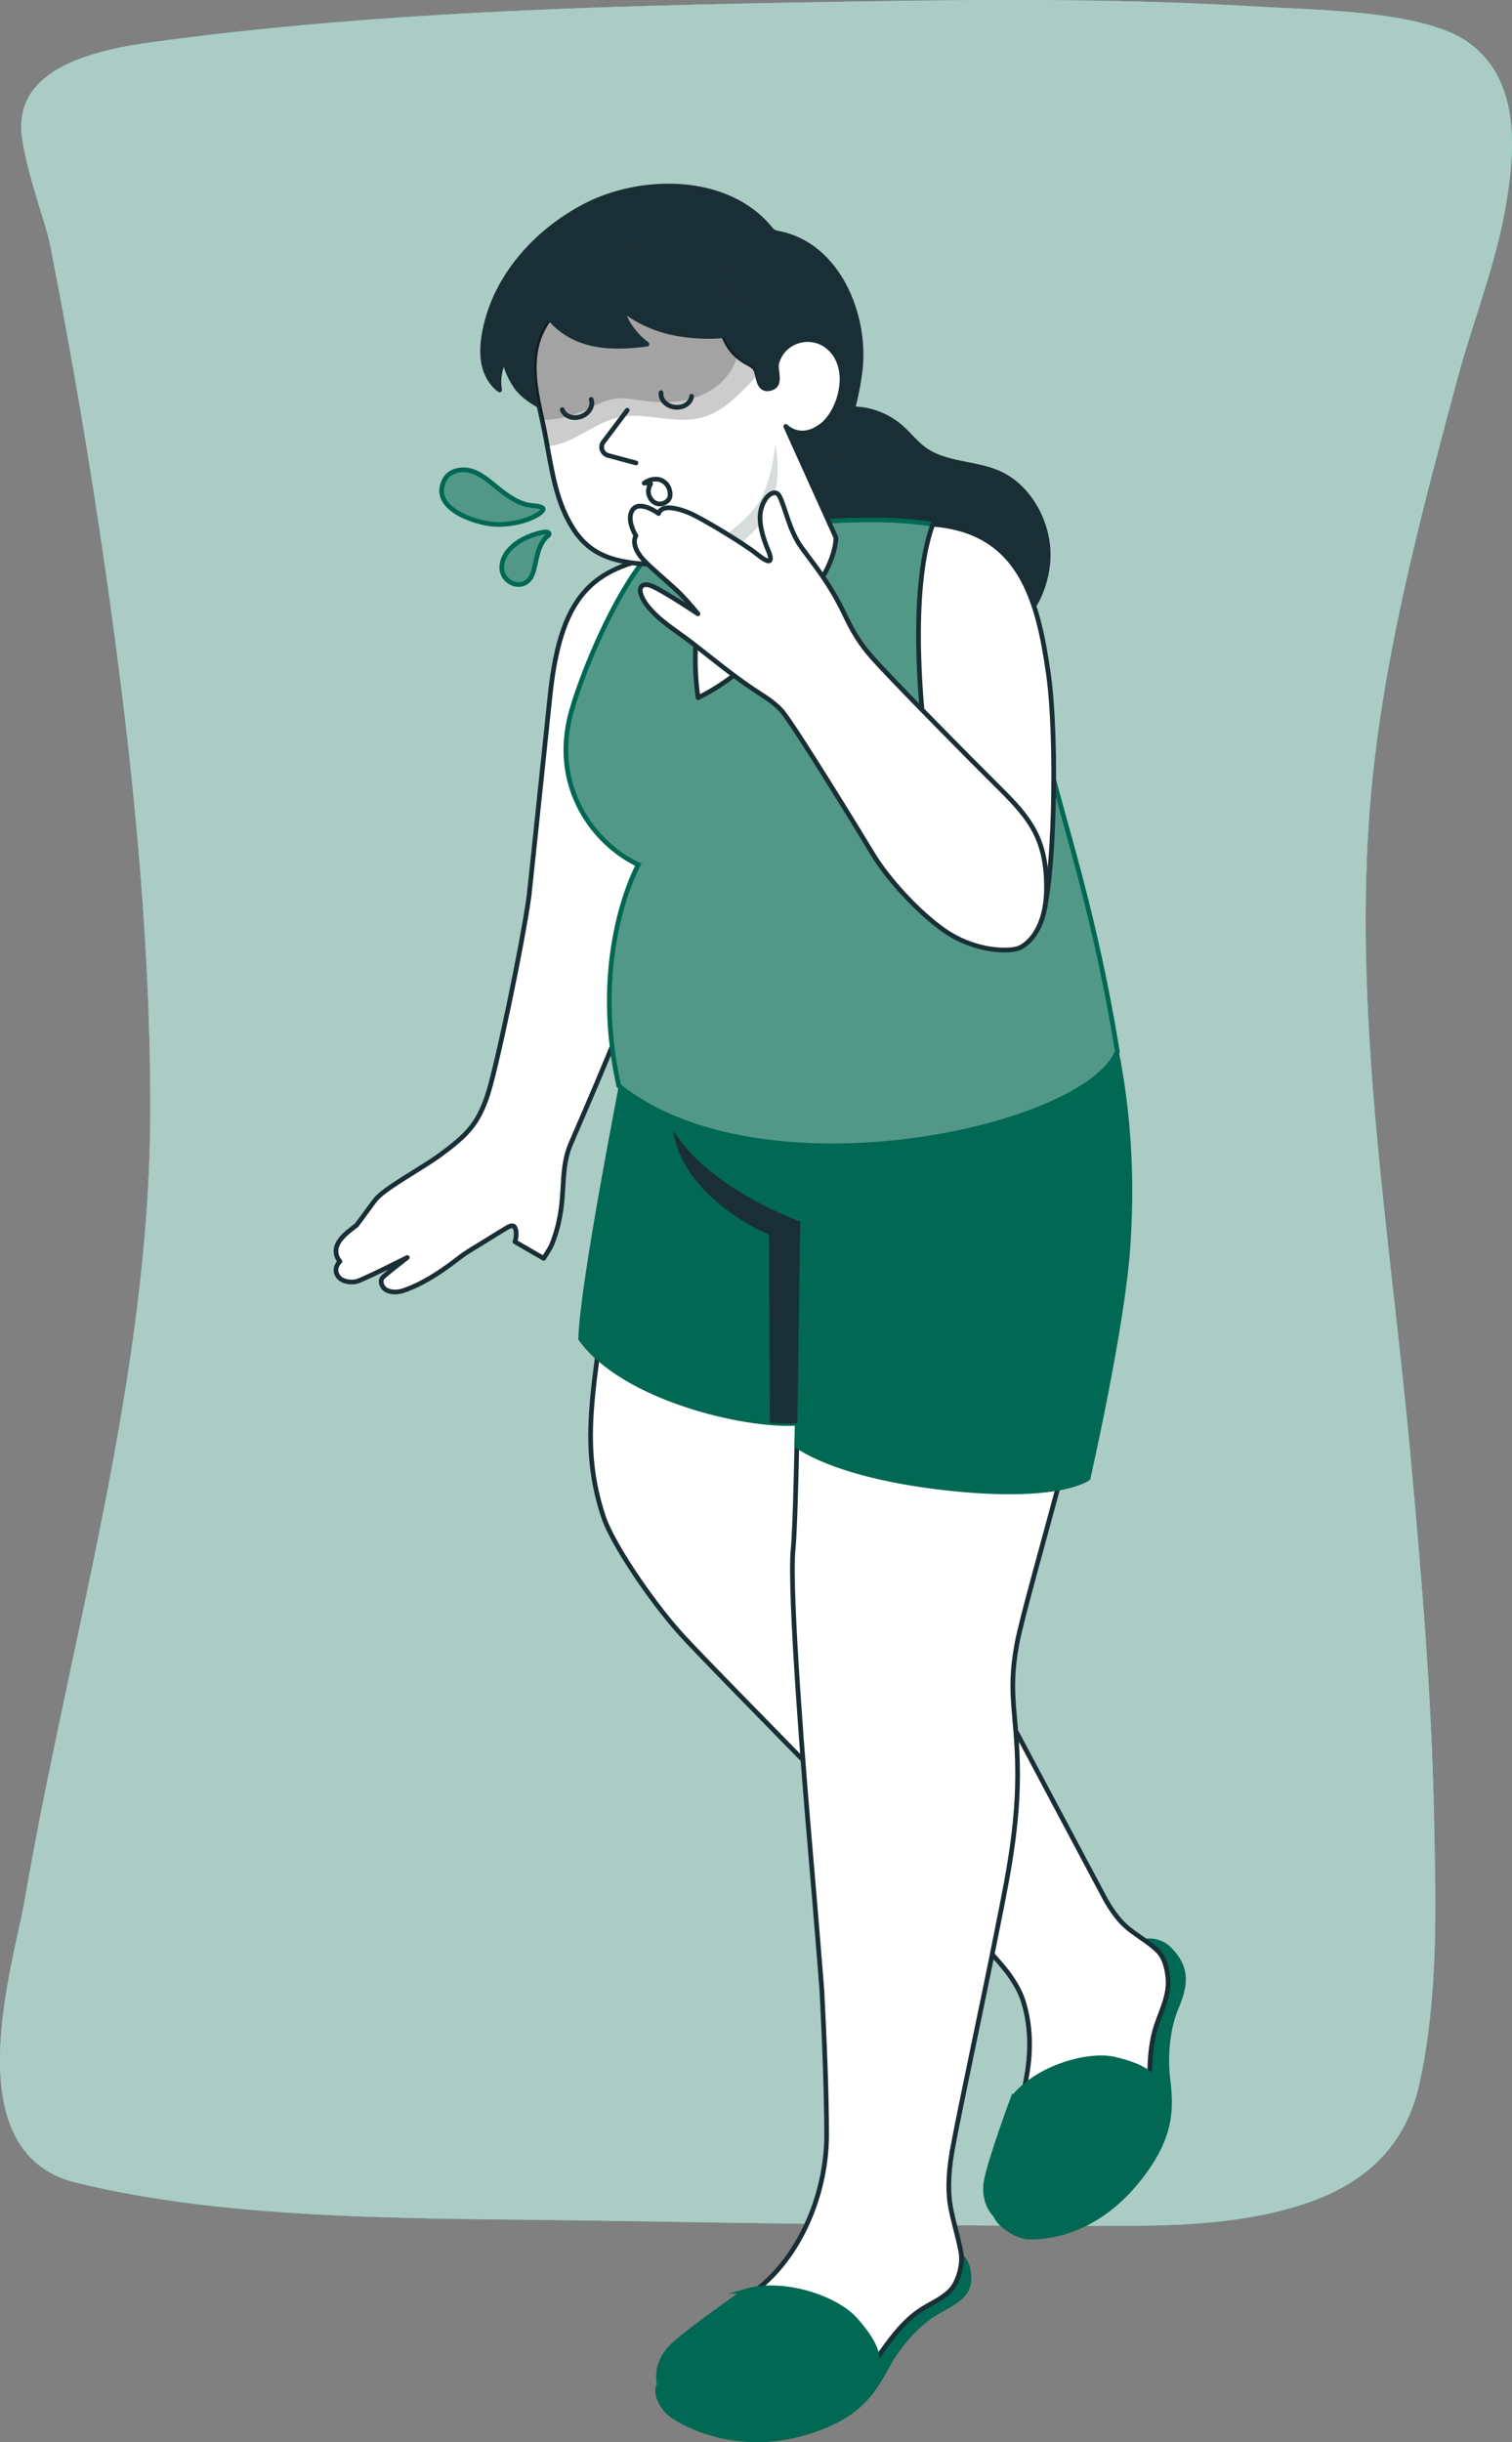
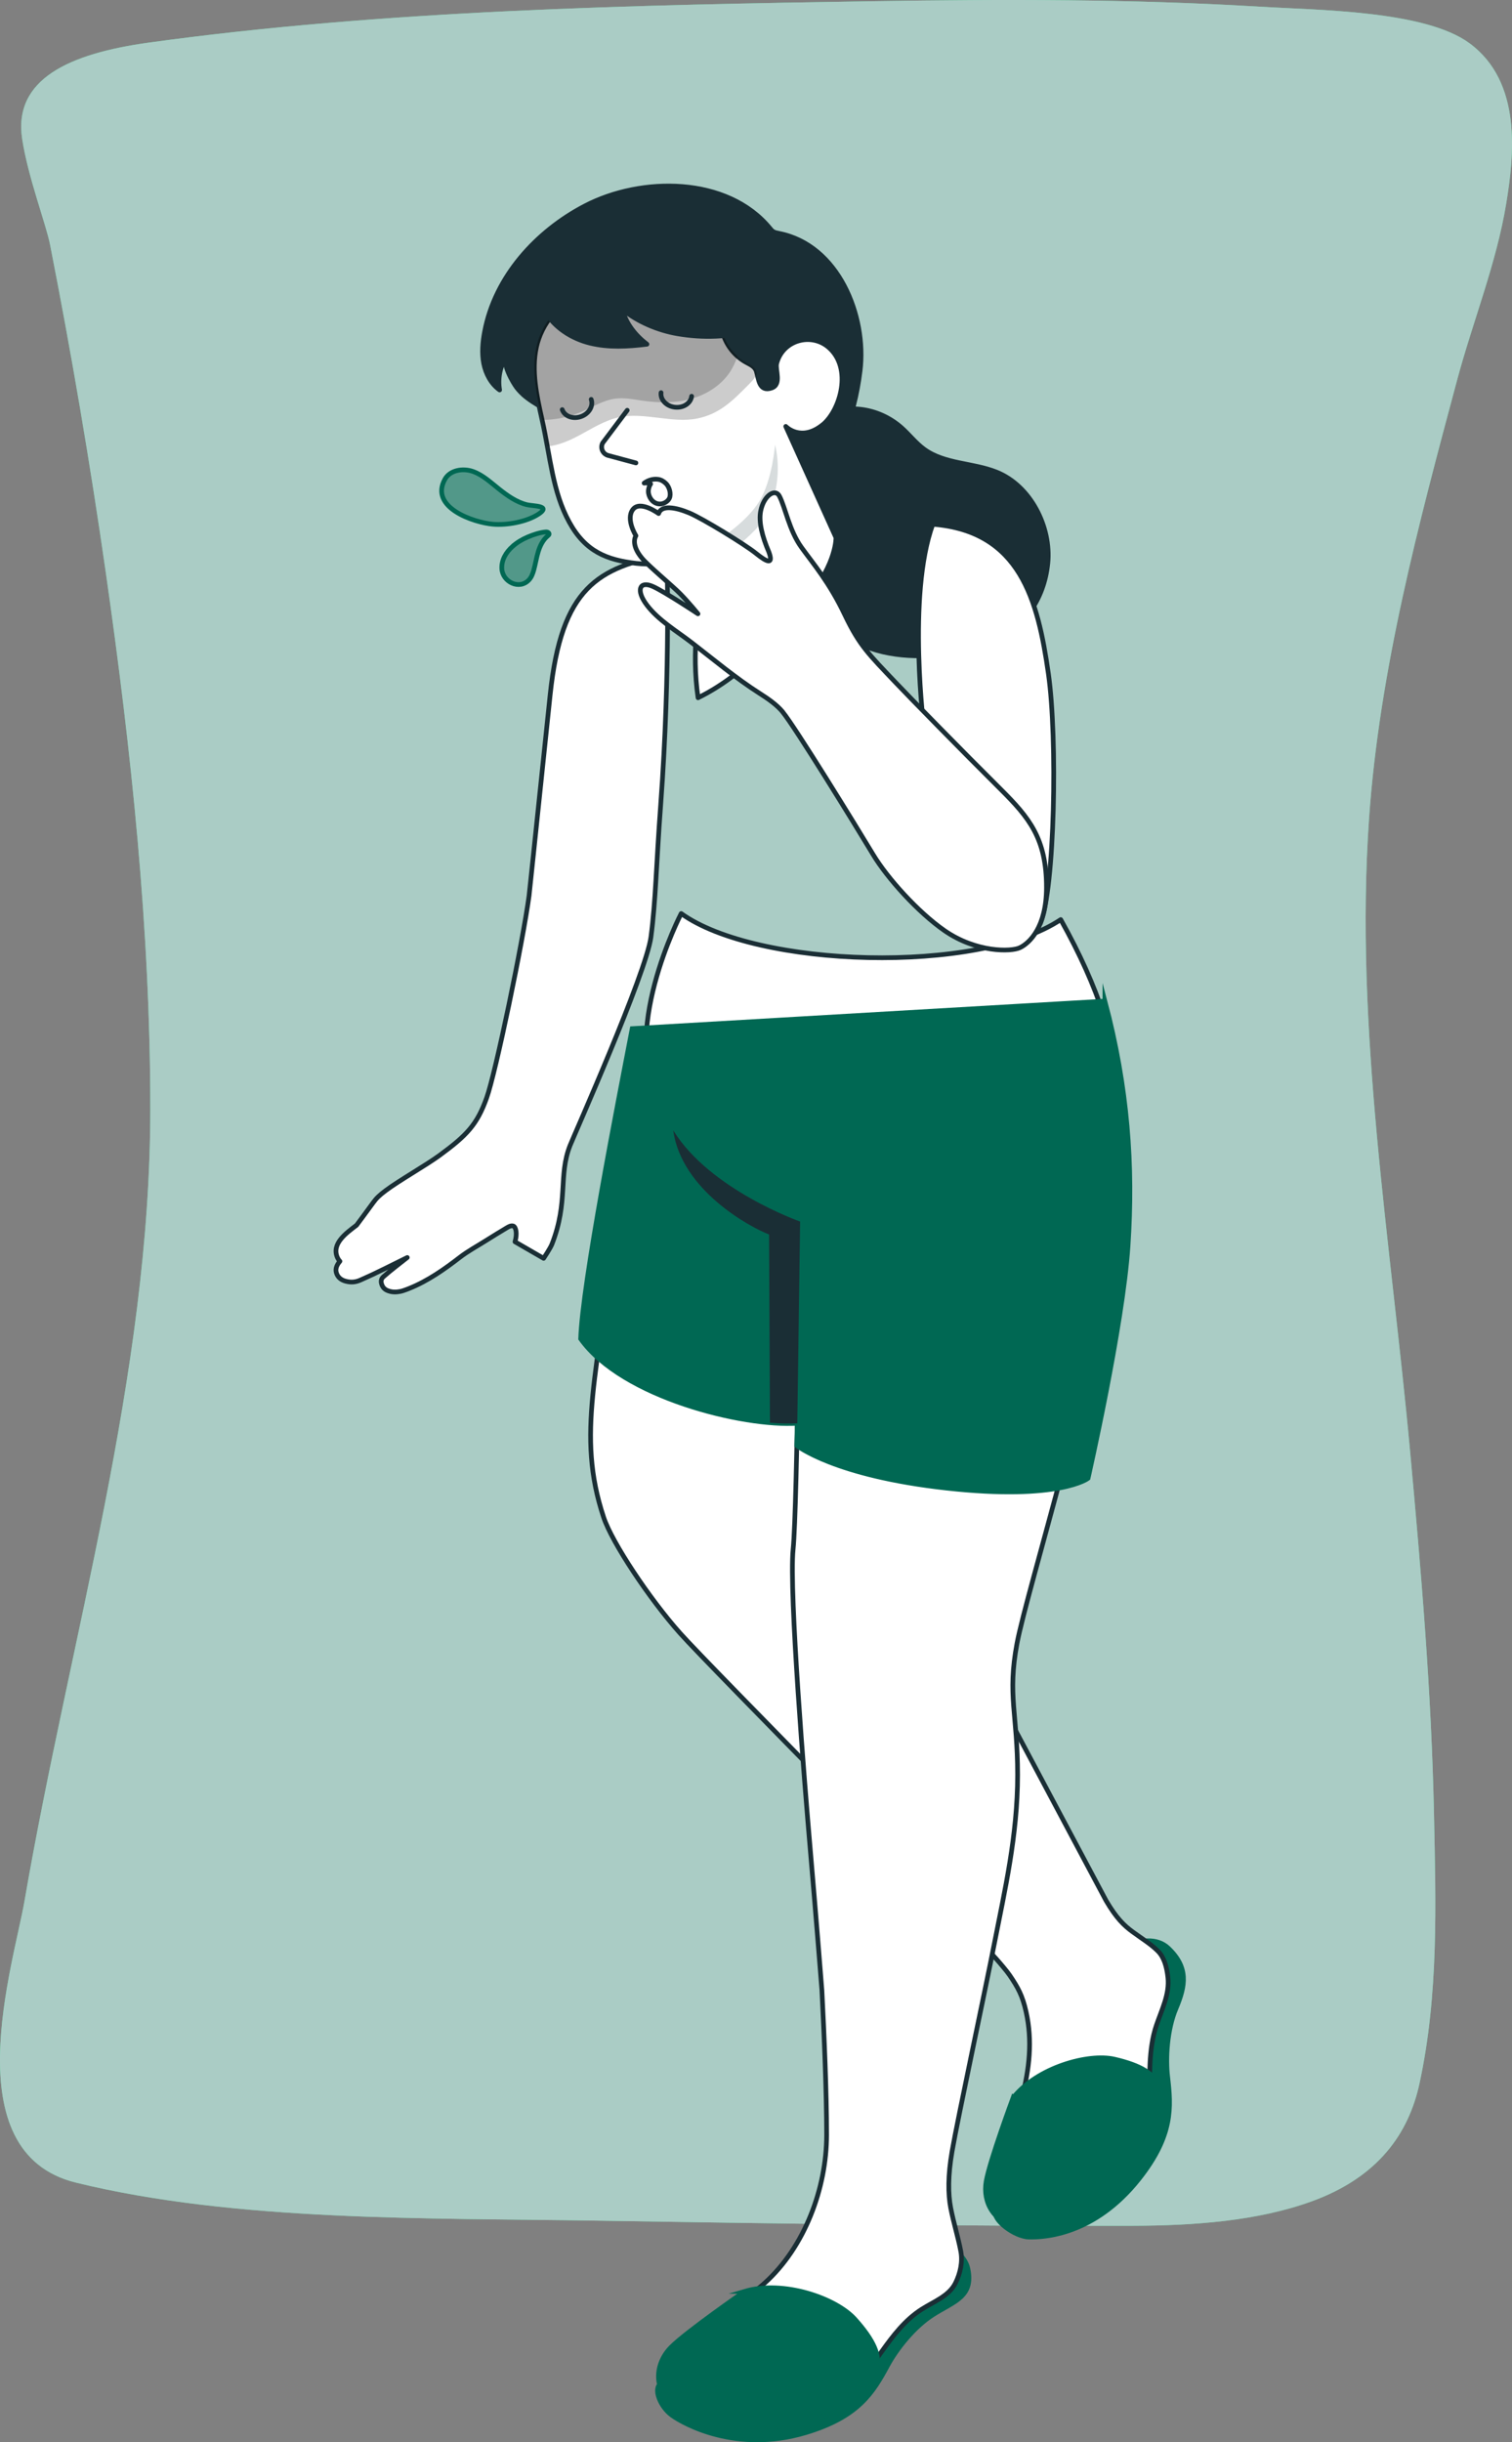
<svg xmlns="http://www.w3.org/2000/svg" id="Layer_2" data-name="Layer 2" viewBox="0 0 328.93 531.2">
  <rect x="0" y="0" width="328.93" height="531.2" fill="#808080" stroke="none" />
  <defs>
    <style>
      .cls-1 {
        fill: #aaccc5;
      }

      .cls-2 {
        fill: #d268cc;
      }

      .cls-3 {
        fill: #d7dcdd;
      }

      .cls-4, .cls-5 {
        fill: #1a2e35;
      }

      .cls-6 {
        fill: #5ae4a7;
      }

      .cls-5, .cls-7, .cls-8, .cls-9, .cls-10 {
        stroke-width: 1.02px;
      }

      .cls-5, .cls-8, .cls-10 {
        stroke: #1a2e35;
        stroke-linecap: round;
        stroke-linejoin: round;
      }

      .cls-7 {
        fill: #006853;
      }

      .cls-7, .cls-9 {
        stroke: #006853;
        stroke-miterlimit: 10;
      }

      .cls-8 {
        fill: #fff;
      }

      .cls-9 {
        fill: #529889;
      }

      .cls-10 {
        fill: none;
      }

      .cls-11 {
        opacity: .2;
      }
    </style>
  </defs>
  <g id="Home">
    <g>
      <g>
        <path class="cls-6" d="M4.83,30.26c1.27,8.31,5.17,18.44,6.06,22.95,4.66,23.73,8.72,47.52,12.13,71.34,5.55,38.74,9.68,77.68,9.68,116.61,0,57.95-17.47,114.99-27.37,172.33-2.35,13.63-15.56,54.69,11.19,61.25,34.71,8.51,76.69,7.68,113.19,8.27,38.94,.63,77.82,1.23,116.73,1.12,13.32-.04,27.03-1.03,38.79-5.27,14.72-5.31,21.24-14.94,23.57-25.66,4.2-19.38,3.56-39.04,3.16-58.56-.54-26.39-2.79-52.76-5.21-79.1-4.2-45.59-12.12-91.91-8.91-137.63,2.26-32.1,10.69-63.73,19.16-95.29,3.43-12.78,8.53-25.34,10.66-38.28,1.72-10.48,3.54-26.48-8-34.95-9.69-7.11-32.8-7.16-45.7-7.94C246.18-.23,218.14-.18,190.28,.26c-52.21,.82-106.52,1.92-157.85,9C15.02,11.66,2.83,17.23,4.83,30.26Z" />
        <path class="cls-1" d="M4.83,30.26c1.27,8.31,5.17,18.44,6.06,22.95,4.66,23.73,8.72,47.52,12.13,71.34,5.55,38.74,9.68,77.68,9.68,116.61,0,57.95-17.47,114.99-27.37,172.33-2.35,13.63-15.56,54.69,11.19,61.25,34.71,8.51,76.69,7.68,113.19,8.27,38.94,.63,77.82,1.23,116.73,1.12,13.32-.04,27.03-1.03,38.79-5.27,14.72-5.31,21.24-14.94,23.57-25.66,4.2-19.38,3.56-39.04,3.16-58.56-.54-26.39-2.79-52.76-5.21-79.1-4.2-45.59-12.12-91.91-8.91-137.63,2.26-32.1,10.69-63.73,19.16-95.29,3.43-12.78,8.53-25.34,10.66-38.28,1.72-10.48,3.54-26.48-8-34.95-9.69-7.11-32.8-7.16-45.7-7.94C246.18-.23,218.14-.18,190.28,.26c-52.21,.82-106.52,1.92-157.85,9C15.02,11.66,2.83,17.23,4.83,30.26Z" />
      </g>
      <g id="Character">
        <g id="Bottom">
          <g>
            <g>
              <path class="cls-2" d="M216.62,480.95c-.81,1.82,4.12,5.58,7.22,5.63,3.1,.06,14.16-.29,23.96-12.68,7.48-9.46,6.98-15.63,6.22-22.18-.47-3.99-.15-10.23,1.82-14.88,2.1-4.96,2.75-8.9-1.7-13.12-4.73-4.48-15.68,.83-22.16,12.47-6.48,11.64-15.35,44.76-15.35,44.76Z" />
              <path class="cls-7" d="M216.62,480.95c-.81,1.82,4.12,5.58,7.22,5.63,3.1,.06,14.16-.29,23.96-12.68,7.48-9.46,6.98-15.63,6.22-22.18-.47-3.99-.15-10.23,1.82-14.88,2.1-4.96,2.75-8.9-1.7-13.12-4.73-4.48-15.68,.83-22.16,12.47-6.48,11.64-15.35,44.76-15.35,44.76Z" />
            </g>
            <path class="cls-8" d="M254.08,430.15c-.26-2.37-.83-4.42-2.18-5.77-1.54-1.54-3.31-2.59-5.5-4.19-1.86-1.36-3.53-2.95-5.78-6.79,0,0-31.41-59.05-34.85-65.48-5.14-9.64-9.95-16.21-13.96-20.67-1-1.11-1.95-2.09-2.84-2.96-5.05-4.89-8.25-6-8.25-6l12.62-83.46,3.84-25.42c-22,2-39.13,1.65-49.38-6.78-5.27,16.32-10.2,29.46-13.99,63.78-3.56,32.19-8.55,45.44-2.48,63.65,1.82,5.46,9.93,17.68,16.63,25.19,6.38,7.16,61.99,63.16,68.77,70.82,.78,.88,2.31,2.67,2.91,3.55,1.81,2.66,2.79,4.42,3.58,7.96,1.42,6.32,.71,12.52-.91,18.71-1.35,5.18-3.49,10.21-5.29,15.25-.58,1.62-1.17,3.27-1.28,5-.12,1.72,.3,3.55,1.49,4.8,1.32,1.37,3.74,2.09,5.62,1.84,2.07-.28,4.29-.52,6.22-1.39,6.08-2.75,11.54-6.87,15.86-11.95,1.9-2.23,3.61-4.72,4.38-7.54,.42-1.51,.55-3.08,.63-4.65,.29-5.79-.22-11.76,1.67-17.24,1.16-3.37,2.85-6.71,2.47-10.25Z" />
            <path class="cls-7" d="M220.41,456.28c5.22-6.58,16.32-9.7,22.03-8.39,5.71,1.32,8.89,3.21,9.5,5.97,.61,2.76,.25,12.31-8.15,20.05-8.4,7.74-17.32,10.93-22.44,10.27-5.12-.67-7.61-5.17-6.81-9.72s5.86-18.19,5.86-18.19Z" />
          </g>
          <g>
            <g>
-               <path class="cls-2" d="M143.75,518.48c-1.71,1.03-.11,5.02,2.4,6.85,2.51,1.83,13.99,8.31,29.12,3.79,11.56-3.46,14.68-8.79,17.82-14.6,1.91-3.54,5.74-8.47,10.02-11.15,4.57-2.86,8.69-3.85,7.46-9.86-1.31-6.38-14.65-10.18-26.64-4.36-11.99,5.82-40.18,29.34-40.18,29.34Z" />
              <path class="cls-7" d="M143.75,518.48c-1.71,1.03-.11,5.02,2.4,6.85,2.51,1.83,13.99,8.31,29.12,3.79,11.56-3.46,14.68-8.79,17.82-14.6,1.91-3.54,5.74-8.47,10.02-11.15,4.57-2.86,8.69-3.85,7.46-9.86-1.31-6.38-14.65-10.18-26.64-4.36-11.99,5.82-40.18,29.34-40.18,29.34Z" />
            </g>
            <path class="cls-8" d="M241.85,271.29c2.67-24.04,5.9-40.89-11.09-71.27-17.99,12.01-66.2,10.48-82.57-1.32,0,0-13.93,26.7-4.23,41.96,10.1,15.88,19.64,20.21,30.11,23.69,0,0-.59,63.37-1.53,72.63-.93,9.26,2.56,51.78,3.7,64.95,1.2,13.8,2.56,30.88,2.56,30.96,.5,9.73,1.03,22.3,1.03,31.44,0,11.6-4.76,24.42-13.5,32.28-1.53,1.38-3.22,2.57-4.9,3.75-2.63,1.86-5.26,3.71-7.89,5.57-2.29,1.61-4.6,3.26-6.36,5.43-3.19,3.94-3.55,9.56,1.31,12.16,5.55,2.98,11.84,3.79,18.03,3.83,6.06,.05,12.38-1.98,17.03-5.9,6.57-5.53,9.74-14.57,16.99-19.18,2.64-1.68,5.91-2.87,7.31-5.67,1.06-2.12,1.61-4.64,1.16-6.97-.62-3.21-1.58-6.22-2.19-9.4-.58-3.05-.61-7.01,.29-12.24,1.3-7.47,7.28-35.35,9.25-45.46,2.18-11.17,5.02-23.25,5.02-36.49s-2.27-17.2-.13-28.59c2.14-11.39,17.93-62.11,20.6-86.15Z" />
            <path class="cls-7" d="M162.01,498.39c8.45-2.51,19.86,1.48,23.97,6.05,4.11,4.57,5.71,8.1,4.57,10.84-1.14,2.74-7.19,10.73-19.06,12.33-11.87,1.6-21.46-1.03-25.45-4.68-4-3.65-3.42-9.02,0-12.44s15.98-12.1,15.98-12.1Z" />
          </g>
          <g>
            <path class="cls-7" d="M240.37,217.75l-102.84,5.99c-3.09,16.04-10.83,55.48-11.21,67.46,9.09,12.76,35.46,19.14,47.11,18.37l-.1,4.83s8.08,6.57,32.63,9.28c24.55,2.71,30.74-2.13,30.74-2.13,0,0,7.54-33.08,8.7-50.56,1.16-17.48-.06-34.44-5.03-53.25Z" />
            <path class="cls-4" d="M146.46,245.87c1.78,13.02,16.75,21.08,20.85,22.64l.19,40.95c2.23,.19,4.25,.23,5.95,.12l.61-43.88s-19.65-6.92-27.59-19.82Z" />
          </g>
        </g>
        <g id="Top">
          <path class="cls-5" d="M169.37,100.36c1.8-3.51,4.97-7.18,8.34-9.25,5.87-3.62,13.33-2.58,18.41,1.92,1.7,1.51,3.1,3.36,4.93,4.69,4.46,3.25,10.56,2.91,15.69,4.95,7.49,2.98,11.98,11.97,11.21,19.81-.79,8.04-5.49,14.7-13.04,17.72-3.73,1.5-7.75,2.14-11.77,2.37-3.69,.21-7.41,.07-11.01-.76-7.6-1.76-14.34-6.69-18.63-13.2-4.29-6.51-6.16-14.52-5.56-22.29,.16-2.05,.5-4.13,1.44-5.97Z" />
          <path class="cls-5" d="M113.77,85.77c-.49-.44-.94-.92-1.35-1.45-.89-1.18-3.25-5.27-2.24-6.82-1.39,2.14-1.93,4.81-1.49,7.32-1.87-1.34-3.02-3.52-3.46-5.77-.44-2.26-.23-4.59,.19-6.85,2.24-11.98,11.22-21.89,21.88-27.43,12.15-6.32,30.87-6.49,40.22,4.92,.2,.24,.4,.49,.66,.66,.38,.25,.85,.33,1.3,.42,12.89,2.54,19.09,17.93,17.63,29.86-1.24,10.19-5.01,20.53-12.74,27.28-.56,.49-1.21,.99-1.96,.98-.59,0-1.13-.34-1.64-.65-1.96-1.19-4-2.25-6.08-3.2-10.05-4.57-21-6.55-31.48-9.87-5.19-1.64-10.3-3.61-15-6.37-1.53-.89-3.12-1.82-4.44-3.01Z" />
          <g id="Arm">
            <path class="cls-8" d="M145.06,120.59c-14.9,2.84-22.93,7.09-25.38,30.58-3.59,34.41-4.58,43.64-4.58,43.64-1.36,10.12-7.26,38.48-9.23,43.98-2.08,5.82-4.29,8.15-10.27,12.53-2.84,2.08-8.86,5.51-11.67,7.62-1.36,1.02-2.04,1.66-2.72,2.61-1.46,2.02-3.64,4.94-3.64,4.94-2.21,1.7-5.56,4.02-4.14,7.1,.06,.13,.3,.56,.52,.75-.64,.72-1.04,1.6-.79,2.46,.29,1.03,1.05,1.62,2.06,1.88,1.15,.3,2.11,.22,3.18-.25,1.8-.79,3.57-1.62,5.33-2.5,1.6-.79,4.87-2.41,4.87-2.41-1.75,1.39-3.69,2.85-5.22,4.21-.63,.56-.53,1.31-.19,1.99,.39,.76,1.1,1.06,1.94,1.23,.76,.15,1.77,.05,2.58-.22,.46-.15,.91-.32,1.35-.5,4-1.61,7.6-4.14,10.98-6.75,1.75-1.35,3.79-2.45,5.66-3.63,1.53-.96,3.06-1.91,4.61-2.83,.42-.25,.91-.5,1.37-.34,.54,.2,.89,1.61,.35,3.42l6.23,3.6s1.48-2.22,1.81-3.08c3.63-9.25,1.35-14.88,3.93-21.44,.83-2.11,16.56-37.44,17.61-45.38,1.05-7.94,1.12-15.4,2.12-28.79,2.2-29.61,1.33-54.43,1.33-54.43Z" />
          </g>
-           <path class="cls-9" d="M243.08,228.68c-4.83-29.39-10.7-46.48-15.05-63.66-4.27-16.87-19.21-50.06-25.1-50.99-16-2.54-36.58,.51-57.92,3-8.35,5.52-17.71,27.03-20.71,37.69-4.63,16.47,5.05,28.92,14.57,33.36h0s-10.7,19.04-4.25,48.11c31.12,24.94,101.81,9.37,108.46-7.51Z" />
          <g id="Head">
            <g>
              <path class="cls-8" d="M178.96,92.39c-4.72,3.82-8.02,.36-8.02,.36l10.92,24.19s.18,5.43-5.93,12.95c-7.42,9.13-14.3,17.07-24.07,21.88-1.52-10.55,.31-18.55,.45-23.8l-3.21-6.68s-4.91,1.91-10.68,1.25c-6.4-.74-11.08-2.56-14.59-8.99-3.64-6.66-4.06-14-5.93-22.36-1.13-5.08-2.34-10.5-1.21-15.69,1.07-4.94,4.92-10.22,10.26-10.81,3.76-.42,6.54,1.98,10.34,.62,2.93-1.05,5.47-3.15,8.7-3.25,4.2-.13,8.56,2.24,10.12,6.15,.62,1.56,.79,3.26,1.34,4.84,.84,2.42,2.61,4.52,4.86,5.76,.89,.49,1.91,.91,2.23,1.94,.5,1.61,.56,4.59,3.31,3.65,2.27-.77,.76-3.97,1.11-5.34,1.29-5.08,7.46-6.77,11.25-3.55,5.35,4.53,2.56,13.81-1.25,16.89Z" />
              <path class="cls-11" d="M164.53,80.75c-.32-1.03-1.34-1.45-2.23-1.94-2.25-1.24-4.01-3.33-4.86-5.76-.55-1.58-.72-3.28-1.34-4.84-1.56-3.9-5.92-6.28-10.12-6.15-3.23,.1-5.77,2.2-8.7,3.25-3.8,1.36-6.57-1.03-10.34-.62-5.34,.59-9.19,5.86-10.26,10.81-1.12,5.19,.08,10.61,1.21,15.69,.45,2.03,.82,4.01,1.17,5.92,2.47-.23,4.86-1.29,7.07-2.48,2.76-1.48,5.46-3.2,8.52-3.87,5.41-1.18,11.61,1.37,17.03,.27,4.77-.97,7.58-3.73,11-7.19,.5-.5,1.72-1.7,1.99-2.52-.05-.2-.1-.4-.15-.58Z" />
              <path class="cls-11" d="M157.45,73.05c-.55-1.58-.72-3.28-1.34-4.84-1.56-3.9-5.92-6.28-10.12-6.15-3.23,.1-5.77,2.2-8.7,3.25-3.8,1.36-6.57-1.03-10.34-.62-5.34,.59-9.19,5.86-10.26,10.81-1.12,5.19,.08,10.61,1.21,15.69,.01,.05,.02,.1,.03,.16,2.89-.03,5.78-.6,8.45-1.73,2.49-1.05,4.85-2.58,7.53-2.92,1.97-.25,3.96,.18,5.93,.46,3.46,.49,7.03,.54,10.4-.38,3.37-.92,6.53-2.87,8.49-5.76,.74-1.1,1.28-2.3,1.73-3.54-1.35-1.2-2.4-2.73-3-4.43Z" />
              <path class="cls-3" d="M168.6,96.71s2.01,6.85-1.29,14.3c-2.48,5.59-12.19,11.73-16.32,14.22l-1.88-3.92c6.5-2.78,13.27-7.67,16.1-12.31,2.83-4.64,3.4-12.29,3.4-12.29Z" />
            </g>
            <g>
              <path class="cls-10" d="M150.46,86.19c-.18,1.53-1.81,2.59-3.65,2.38-1.83-.21-3.18-1.63-3-3.16" />
              <path class="cls-10" d="M128.61,86.87c.51,1.45-.48,3.13-2.22,3.74-1.74,.62-3.57-.06-4.08-1.51" />
              <path class="cls-10" d="M138.34,100.69l-6.04-1.62c-1.19-.32-1.77-1.66-1.18-2.74l5.33-7.09" />
            </g>
            <path class="cls-10" d="M145.74,108.04c-.19,.95-1.6,1.97-2.99,1.43-1.18-.46-1.89-1.89-1.65-3.08,.1-.52,.23-.81,.44-1.12-.37-.2-1-.27-1.41-.19,.91-.65,1.97-.96,2.97-.83,.67,.08,1.21,.4,1.7,.85,.6,.52,1.17,1.8,.94,2.94Z" />
            <path class="cls-5" d="M118.47,67.6c2.07,3.6,5.83,6.03,9.87,7.03s8.27,.76,12.4,.24c-2.47-1.88-4.61-4.52-5.34-7.58,3.31,2.7,7.72,4.56,11.93,5.29,5.53,.95,11.31,.83,16.66-.88-2.14-1.97-5.1-8.45-6.91-16.18-4.01-2.21-10.23-2.86-13.24-2.91-3.88-.06-7.81,.11-11.57,1.07-9.16,2.34-15.54,6.36-15.54,6.36,0,0-.35,3.92,1.75,7.57Z" />
          </g>
          <g>
            <path class="cls-8" d="M202.93,114.03c19.01,1.5,22.85,16.43,25.15,32.54,2,14.01,1.4,46.84-1.78,54.31l-21.47-11.59-3.75-30.16s-3.82-29.6,1.85-45.1Z" />
            <path class="cls-8" d="M170.28,154.88c2.63,3.18,15.8,24.57,19.68,31.02,3.08,5.11,9.73,12.5,15.5,16.51,6.91,4.8,14.5,4.64,16.42,3.72,2.11-1.01,5.76-4.49,5.78-13.04,.02-10.73-3.79-15.26-9.96-21.41-8.45-8.4-19.94-20.14-22.98-23.35-5.66-5.98-7.71-7.83-10.95-14.63-3.31-6.97-6.75-10.94-9.43-14.66-2.68-3.72-3.5-8.72-4.8-11.17-.91-1.7-3.4-.1-4.06,3.3-.46,2.35,.33,5.52,1.78,8.88,1.06,2.86-.36,2.28-2.79,.32-2.43-1.96-11.61-7.58-14.52-8.8-2.91-1.21-6.06-1.81-6.67,.13,0,0-4.03-2.98-5.61-.87-1.58,2.11,.68,5.7,.68,5.7,0,0-1.3,1.78,1.33,4.9,1.48,1.76,6.61,5.99,8.31,7.73,1.94,1.98,3.85,4.35,3.85,4.35,0,0-7.27-4.83-9.83-5.96-2.91-1.28-3.69,.84-1.33,4,2.48,3.32,6.49,5.68,9.72,8.17,4.89,3.77,9.66,7.78,14.89,11.12,1.76,1.12,3.67,2.42,5,4.03Z" />
          </g>
          <g>
-             <path class="cls-2" d="M108.57,106.38c-1.8-1.42-3.51-3.06-5.67-3.83-2.16-.77-4.98-.33-6.1,1.67-3.45,6.18,6.26,9.43,10.42,9.8,3.05,.27,7.37-.5,9.97-2.22,2.77-1.84-1.09-1.68-2.56-2.02-2.28-.55-4.3-2.01-6.05-3.39Z" />
            <path class="cls-9" d="M108.57,106.38c-1.8-1.42-3.51-3.06-5.67-3.83-2.16-.77-4.98-.33-6.1,1.67-3.45,6.18,6.26,9.43,10.42,9.8,3.05,.27,7.37-.5,9.97-2.22,2.77-1.84-1.09-1.68-2.56-2.02-2.28-.55-4.3-2.01-6.05-3.39Z" />
          </g>
          <g>
            <path class="cls-2" d="M111.5,118.85c-1.46,1.31-2.43,2.97-2.33,4.86,.16,2.85,3.78,4.67,5.89,2.44,.56-.59,.85-1.39,1.07-2.18,.36-1.31,.56-2.67,.96-3.97,.4-1.3,1.03-2.58,2.08-3.45,.12-.1,.26-.21,.28-.36,.04-.3-.34-.51-.65-.49-1.26,.08-2.69,.55-3.97,1.09-1.21,.51-2.35,1.19-3.33,2.06Z" />
            <path class="cls-9" d="M111.5,118.85c-1.46,1.31-2.43,2.97-2.33,4.86,.16,2.85,3.78,4.67,5.89,2.44,.56-.59,.85-1.39,1.07-2.18,.36-1.31,.56-2.67,.96-3.97,.4-1.3,1.03-2.58,2.08-3.45,.12-.1,.26-.21,.28-.36,.04-.3-.34-.51-.65-.49-1.26,.08-2.69,.55-3.97,1.09-1.21,.51-2.35,1.19-3.33,2.06Z" />
          </g>
        </g>
      </g>
    </g>
  </g>
</svg>